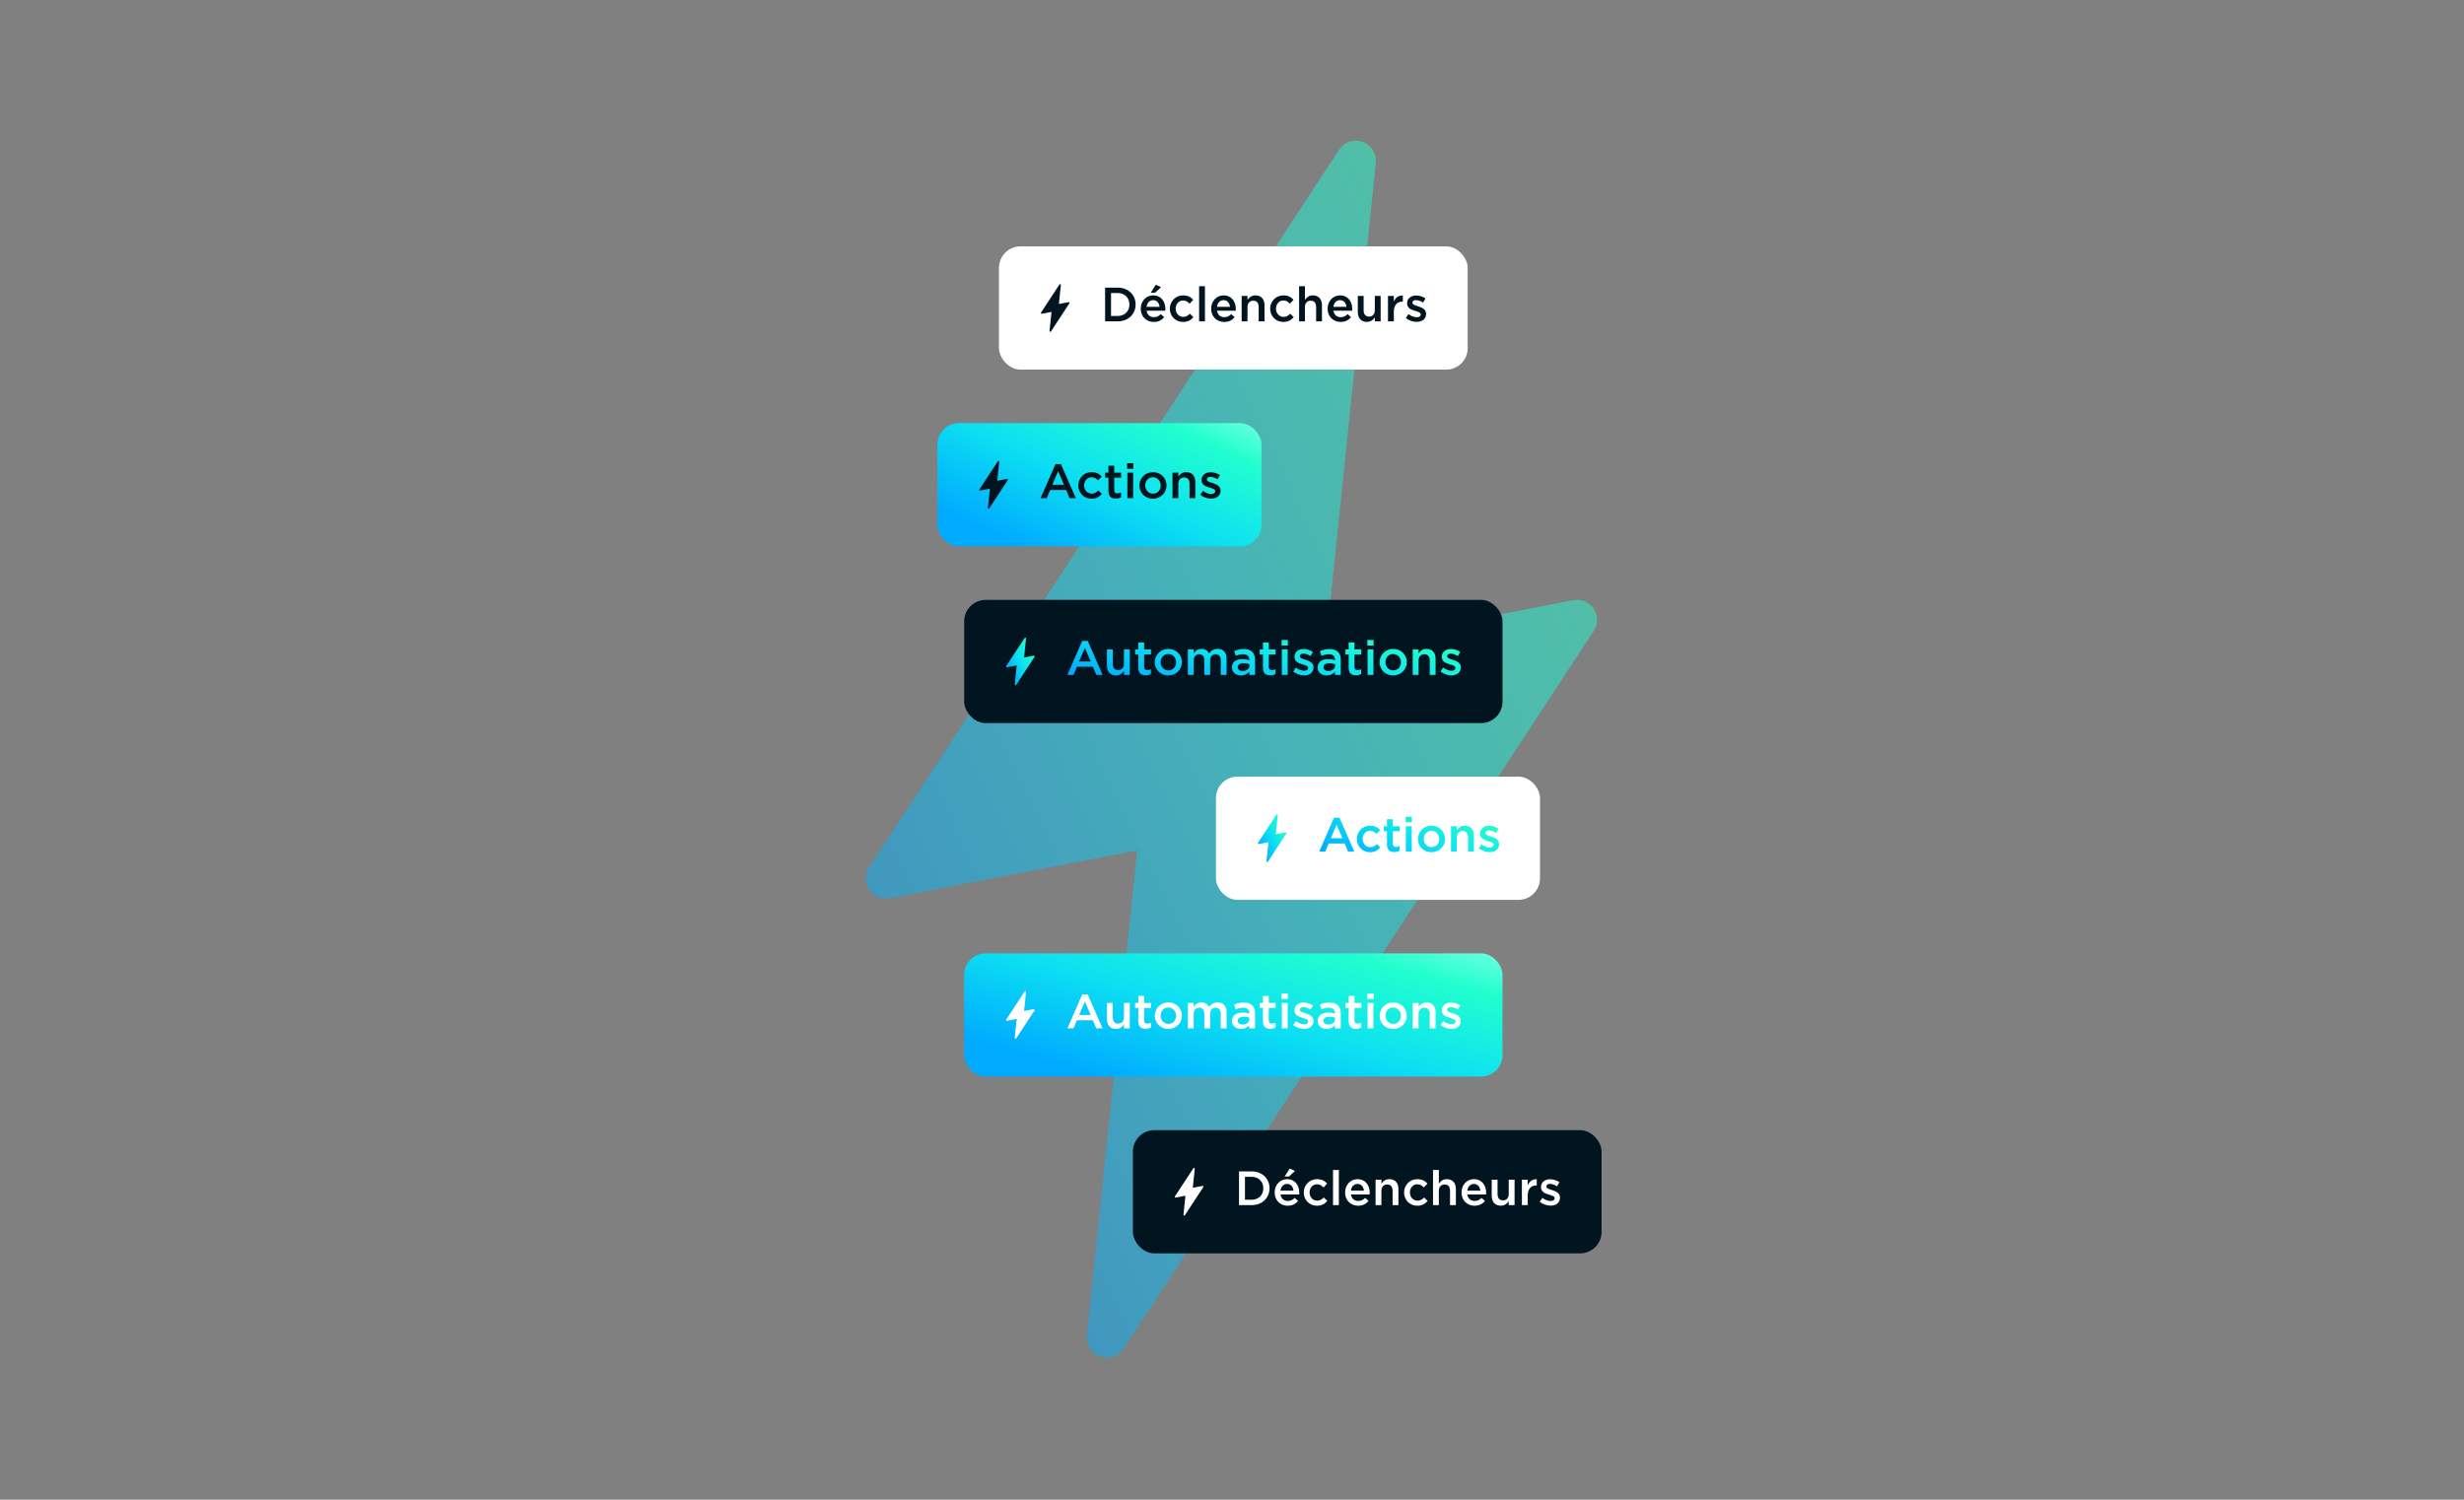
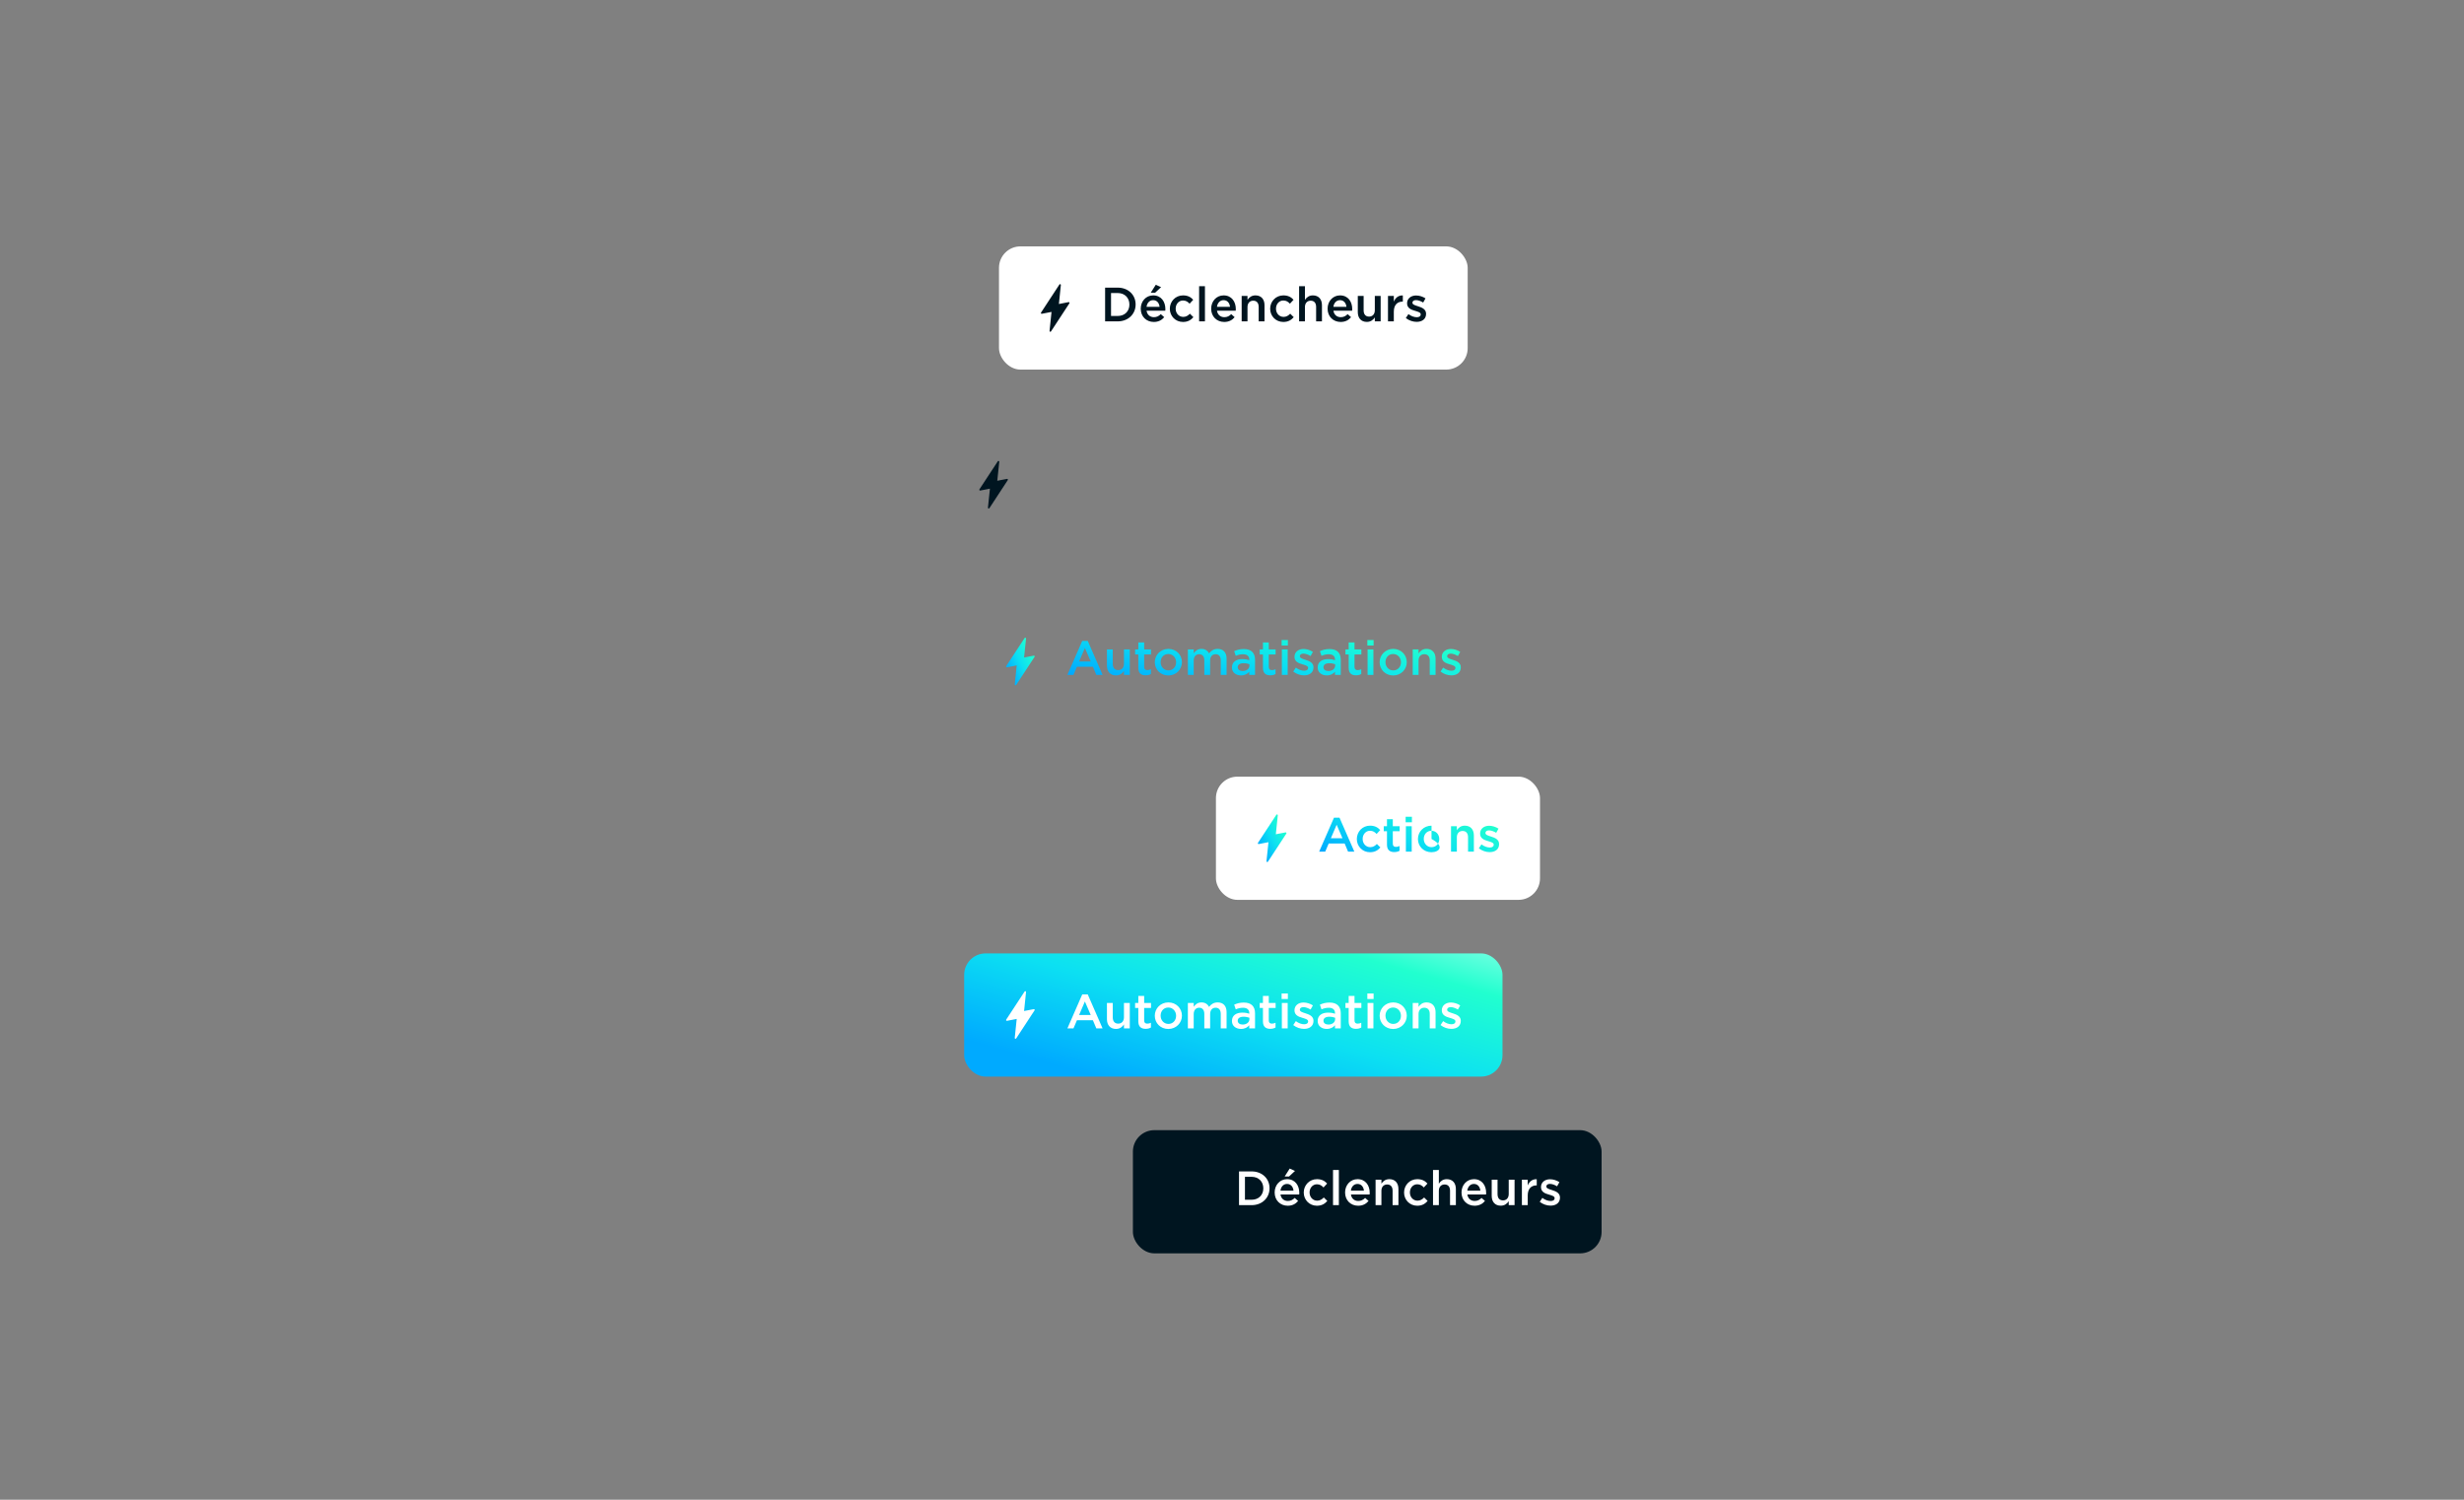
<svg xmlns="http://www.w3.org/2000/svg" width="920" height="560" viewBox="0 0 920 560" fill="none">
  <rect x="0" y="0" width="920" height="560" fill="#808080" stroke="none" />
-   <path d="M595.022 227.301C593.335 224.792 590.346 223.54 587.382 224.12L494.926 241.934L513.699 60.783C514.058 57.34 512.023 54.118 508.756 52.957C505.484 51.801 501.879 53.013 499.98 55.911L324.444 323.903C322.788 326.428 322.803 329.679 324.485 332.179C326.151 334.668 329.14 335.925 332.124 335.37L424.586 317.551L405.813 498.697C405.454 502.151 407.489 505.372 410.756 506.528C411.559 506.811 412.402 506.957 413.26 506.957C415.795 506.957 418.133 505.69 419.526 503.574L595.062 235.582C596.718 233.058 596.698 229.806 595.022 227.301Z" fill="url(#paint0_linear_1181_69906)" fill-opacity="0.5" />
  <rect x="373" y="92" width="175" height="46" rx="8" fill="white" />
  <path d="M399.282 112.938C399.216 112.84 399.1 112.791 398.984 112.813L395.366 113.511L396.1 106.422C396.114 106.287 396.035 106.161 395.907 106.116C395.779 106.071 395.638 106.118 395.563 106.231L388.695 116.718C388.63 116.817 388.63 116.944 388.696 117.042C388.761 117.139 388.878 117.188 388.995 117.167L392.613 116.469L391.879 123.558C391.865 123.693 391.944 123.819 392.072 123.864C392.103 123.875 392.136 123.881 392.17 123.881C392.269 123.881 392.361 123.831 392.415 123.749L399.284 113.262C399.349 113.163 399.348 113.036 399.282 112.938Z" fill="#001520" />
  <path d="M412.62 120V107.4H417.318C421.278 107.4 424.014 110.118 424.014 113.664V113.7C424.014 117.246 421.278 120 417.318 120H412.62ZM414.834 117.984H417.318C419.964 117.984 421.692 116.202 421.692 113.736V113.7C421.692 111.234 419.964 109.416 417.318 109.416H414.834V117.984ZM429.67 109.29L431.542 106.338L433.522 107.22L431.308 109.29H429.67ZM430.804 120.216C428.05 120.216 425.926 118.218 425.926 115.284V115.248C425.926 112.53 427.852 110.298 430.57 110.298C433.594 110.298 435.124 112.674 435.124 115.41C435.124 115.608 435.106 115.806 435.088 116.022H428.104C428.338 117.57 429.436 118.434 430.84 118.434C431.902 118.434 432.658 118.038 433.414 117.3L434.692 118.434C433.792 119.514 432.55 120.216 430.804 120.216ZM428.086 114.582H432.964C432.82 113.178 431.992 112.08 430.552 112.08C429.22 112.08 428.284 113.106 428.086 114.582ZM441.703 120.216C438.877 120.216 436.789 118.002 436.789 115.302V115.266C436.789 112.566 438.877 110.298 441.721 110.298C443.521 110.298 444.637 110.964 445.519 111.936L444.169 113.394C443.503 112.692 442.801 112.206 441.703 112.206C440.119 112.206 438.967 113.574 438.967 115.23V115.266C438.967 116.958 440.137 118.326 441.811 118.326C442.837 118.326 443.593 117.84 444.277 117.138L445.591 118.434C444.655 119.478 443.557 120.216 441.703 120.216ZM447.721 120V106.86H449.899V120H447.721ZM457.101 120.216C454.347 120.216 452.223 118.218 452.223 115.284V115.248C452.223 112.53 454.149 110.298 456.867 110.298C459.891 110.298 461.421 112.674 461.421 115.41C461.421 115.608 461.403 115.806 461.385 116.022H454.401C454.635 117.57 455.733 118.434 457.137 118.434C458.199 118.434 458.955 118.038 459.711 117.3L460.989 118.434C460.089 119.514 458.847 120.216 457.101 120.216ZM454.383 114.582H459.261C459.117 113.178 458.289 112.08 456.849 112.08C455.517 112.08 454.581 113.106 454.383 114.582ZM463.608 120V110.496H465.786V111.972C466.398 111.072 467.28 110.298 468.756 110.298C470.898 110.298 472.14 111.738 472.14 113.952V120H469.962V114.6C469.962 113.124 469.224 112.278 467.928 112.278C466.668 112.278 465.786 113.16 465.786 114.636V120H463.608ZM479.162 120.216C476.336 120.216 474.248 118.002 474.248 115.302V115.266C474.248 112.566 476.336 110.298 479.18 110.298C480.98 110.298 482.096 110.964 482.978 111.936L481.628 113.394C480.962 112.692 480.26 112.206 479.162 112.206C477.578 112.206 476.426 113.574 476.426 115.23V115.266C476.426 116.958 477.596 118.326 479.27 118.326C480.296 118.326 481.052 117.84 481.736 117.138L483.05 118.434C482.114 119.478 481.016 120.216 479.162 120.216ZM485.054 120V106.86H487.232V111.972C487.844 111.072 488.726 110.298 490.202 110.298C492.344 110.298 493.586 111.738 493.586 113.952V120H491.408V114.6C491.408 113.124 490.67 112.278 489.374 112.278C488.114 112.278 487.232 113.16 487.232 114.636V120H485.054ZM500.572 120.216C497.818 120.216 495.694 118.218 495.694 115.284V115.248C495.694 112.53 497.62 110.298 500.338 110.298C503.362 110.298 504.892 112.674 504.892 115.41C504.892 115.608 504.874 115.806 504.856 116.022H497.872C498.106 117.57 499.204 118.434 500.608 118.434C501.67 118.434 502.426 118.038 503.182 117.3L504.46 118.434C503.56 119.514 502.318 120.216 500.572 120.216ZM497.854 114.582H502.732C502.588 113.178 501.76 112.08 500.32 112.08C498.988 112.08 498.052 113.106 497.854 114.582ZM510.355 120.198C508.213 120.198 506.971 118.758 506.971 116.544V110.496H509.149V115.896C509.149 117.372 509.887 118.218 511.183 118.218C512.443 118.218 513.325 117.336 513.325 115.86V110.496H515.503V120H513.325V118.524C512.713 119.424 511.831 120.198 510.355 120.198ZM518.241 120V110.496H520.419V112.638C521.013 111.216 522.111 110.244 523.785 110.316V112.62H523.659C521.751 112.62 520.419 113.862 520.419 116.382V120H518.241ZM528.935 120.18C527.585 120.18 526.091 119.694 524.903 118.758L525.875 117.282C526.901 118.056 528.017 118.452 528.989 118.452C529.925 118.452 530.465 118.056 530.465 117.426V117.39C530.465 116.652 529.457 116.4 528.341 116.058C526.937 115.662 525.371 115.086 525.371 113.268V113.232C525.371 111.432 526.865 110.334 528.755 110.334C529.943 110.334 531.239 110.748 532.247 111.414L531.383 112.962C530.465 112.404 529.493 112.062 528.701 112.062C527.855 112.062 527.369 112.458 527.369 113.016V113.052C527.369 113.736 528.395 114.024 529.511 114.384C530.897 114.816 532.463 115.446 532.463 117.156V117.192C532.463 119.19 530.915 120.18 528.935 120.18Z" fill="#001520" />
  <rect x="360" y="356" width="201" height="46" rx="8" fill="url(#paint1_linear_1181_69906)" />
  <path d="M386.282 376.938C386.216 376.84 386.1 376.791 385.984 376.813L382.366 377.51L383.1 370.422C383.114 370.287 383.035 370.161 382.907 370.116C382.779 370.07 382.638 370.118 382.563 370.231L375.695 380.718C375.63 380.817 375.63 380.944 375.696 381.042C375.761 381.139 375.878 381.188 375.995 381.167L379.613 380.469L378.879 387.558C378.865 387.693 378.944 387.819 379.072 387.864C379.103 387.875 379.136 387.881 379.17 387.881C379.269 387.881 379.361 387.831 379.415 387.749L386.284 377.262C386.349 377.163 386.348 377.036 386.282 376.938Z" fill="white" />
  <path d="M398.54 384L404.084 371.31H406.136L411.68 384H409.34L408.062 380.958H402.104L400.808 384H398.54ZM402.914 378.996H407.252L405.074 373.956L402.914 378.996ZM416.689 384.198C414.547 384.198 413.305 382.758 413.305 380.544V374.496H415.483V379.896C415.483 381.372 416.221 382.218 417.517 382.218C418.777 382.218 419.659 381.336 419.659 379.86V374.496H421.837V384H419.659V382.524C419.047 383.424 418.165 384.198 416.689 384.198ZM427.761 384.162C426.159 384.162 425.025 383.46 425.025 381.372V376.368H423.819V374.496H425.025V371.886H427.203V374.496H429.759V376.368H427.203V381.03C427.203 381.876 427.635 382.218 428.373 382.218C428.859 382.218 429.291 382.11 429.723 381.894V383.676C429.183 383.982 428.571 384.162 427.761 384.162ZM436.212 384.216C433.314 384.216 431.172 382.002 431.172 379.302V379.266C431.172 376.548 433.332 374.298 436.248 374.298C439.164 374.298 441.306 376.512 441.306 379.23V379.266C441.306 381.966 439.146 384.216 436.212 384.216ZM436.248 382.326C438.012 382.326 439.128 380.94 439.128 379.302V379.266C439.128 377.592 437.922 376.206 436.212 376.206C434.466 376.206 433.35 377.574 433.35 379.23V379.266C433.35 380.922 434.556 382.326 436.248 382.326ZM443.524 384V374.496H445.702V375.936C446.314 375.09 447.142 374.298 448.6 374.298C449.968 374.298 450.922 374.964 451.426 375.972C452.2 374.964 453.208 374.298 454.648 374.298C456.718 374.298 457.978 375.612 457.978 377.934V384H455.8V378.6C455.8 377.088 455.098 376.278 453.874 376.278C452.686 376.278 451.84 377.106 451.84 378.636V384H449.662V378.582C449.662 377.106 448.942 376.278 447.736 376.278C446.53 376.278 445.702 377.178 445.702 378.654V384H443.524ZM468.602 384H466.442V382.83C465.794 383.604 464.804 384.198 463.364 384.198C461.564 384.198 459.98 383.172 459.98 381.264V381.228C459.98 379.122 461.618 378.114 463.832 378.114C464.984 378.114 465.722 378.276 466.46 378.51V378.33C466.46 377.016 465.632 376.296 464.12 376.296C463.058 376.296 462.266 376.53 461.402 376.89L460.808 375.144C461.852 374.676 462.878 374.352 464.426 374.352C467.234 374.352 468.602 375.828 468.602 378.366V384ZM466.496 380.562V380.022C465.938 379.806 465.164 379.644 464.318 379.644C462.95 379.644 462.14 380.202 462.14 381.12V381.156C462.14 382.056 462.95 382.56 463.976 382.56C465.416 382.56 466.496 381.75 466.496 380.562ZM474.29 384.162C472.688 384.162 471.554 383.46 471.554 381.372V376.368H470.348V374.496H471.554V371.886H473.732V374.496H476.288V376.368H473.732V381.03C473.732 381.876 474.164 382.218 474.902 382.218C475.388 382.218 475.82 382.11 476.252 381.894V383.676C475.712 383.982 475.1 384.162 474.29 384.162ZM478.523 373.038V370.968H480.863V373.038H478.523ZM478.613 384V374.496H480.791V384H478.613ZM486.896 384.18C485.546 384.18 484.052 383.694 482.864 382.758L483.836 381.282C484.862 382.056 485.978 382.452 486.95 382.452C487.886 382.452 488.426 382.056 488.426 381.426V381.39C488.426 380.652 487.418 380.4 486.302 380.058C484.898 379.662 483.332 379.086 483.332 377.268V377.232C483.332 375.432 484.826 374.334 486.716 374.334C487.904 374.334 489.2 374.748 490.208 375.414L489.344 376.962C488.426 376.404 487.454 376.062 486.662 376.062C485.816 376.062 485.33 376.458 485.33 377.016V377.052C485.33 377.736 486.356 378.024 487.472 378.384C488.858 378.816 490.424 379.446 490.424 381.156V381.192C490.424 383.19 488.876 384.18 486.896 384.18ZM500.612 384H498.452V382.83C497.804 383.604 496.814 384.198 495.374 384.198C493.574 384.198 491.99 383.172 491.99 381.264V381.228C491.99 379.122 493.628 378.114 495.842 378.114C496.994 378.114 497.732 378.276 498.47 378.51V378.33C498.47 377.016 497.642 376.296 496.13 376.296C495.068 376.296 494.276 376.53 493.412 376.89L492.818 375.144C493.862 374.676 494.888 374.352 496.436 374.352C499.244 374.352 500.612 375.828 500.612 378.366V384ZM498.506 380.562V380.022C497.948 379.806 497.174 379.644 496.328 379.644C494.96 379.644 494.15 380.202 494.15 381.12V381.156C494.15 382.056 494.96 382.56 495.986 382.56C497.426 382.56 498.506 381.75 498.506 380.562ZM506.3 384.162C504.698 384.162 503.564 383.46 503.564 381.372V376.368H502.358V374.496H503.564V371.886H505.742V374.496H508.298V376.368H505.742V381.03C505.742 381.876 506.174 382.218 506.912 382.218C507.398 382.218 507.83 382.11 508.262 381.894V383.676C507.722 383.982 507.11 384.162 506.3 384.162ZM510.533 373.038V370.968H512.873V373.038H510.533ZM510.623 384V374.496H512.801V384H510.623ZM520.165 384.216C517.267 384.216 515.125 382.002 515.125 379.302V379.266C515.125 376.548 517.285 374.298 520.201 374.298C523.117 374.298 525.259 376.512 525.259 379.23V379.266C525.259 381.966 523.099 384.216 520.165 384.216ZM520.201 382.326C521.965 382.326 523.081 380.94 523.081 379.302V379.266C523.081 377.592 521.875 376.206 520.165 376.206C518.419 376.206 517.303 377.574 517.303 379.23V379.266C517.303 380.922 518.509 382.326 520.201 382.326ZM527.477 384V374.496H529.655V375.972C530.267 375.072 531.149 374.298 532.625 374.298C534.767 374.298 536.009 375.738 536.009 377.952V384H533.831V378.6C533.831 377.124 533.093 376.278 531.797 376.278C530.537 376.278 529.655 377.16 529.655 378.636V384H527.477ZM541.897 384.18C540.547 384.18 539.053 383.694 537.865 382.758L538.837 381.282C539.863 382.056 540.979 382.452 541.951 382.452C542.887 382.452 543.427 382.056 543.427 381.426V381.39C543.427 380.652 542.419 380.4 541.303 380.058C539.899 379.662 538.333 379.086 538.333 377.268V377.232C538.333 375.432 539.827 374.334 541.717 374.334C542.905 374.334 544.201 374.748 545.209 375.414L544.345 376.962C543.427 376.404 542.455 376.062 541.663 376.062C540.817 376.062 540.331 376.458 540.331 377.016V377.052C540.331 377.736 541.357 378.024 542.473 378.384C543.859 378.816 545.425 379.446 545.425 381.156V381.192C545.425 383.19 543.877 384.18 541.897 384.18Z" fill="white" />
-   <rect x="360" y="224" width="201" height="46" rx="8" fill="#001520" />
  <path d="M386.282 244.938C386.216 244.84 386.1 244.791 385.984 244.813L382.366 245.511L383.1 238.422C383.114 238.287 383.035 238.161 382.907 238.116C382.779 238.071 382.638 238.118 382.563 238.231L375.695 248.718C375.63 248.817 375.63 248.944 375.696 249.042C375.761 249.139 375.878 249.188 375.995 249.167L379.613 248.469L378.879 255.558C378.865 255.693 378.944 255.819 379.072 255.864C379.103 255.875 379.136 255.881 379.17 255.881C379.269 255.881 379.361 255.831 379.415 255.749L386.284 245.262C386.349 245.163 386.348 245.036 386.282 244.938Z" fill="url(#paint2_linear_1181_69906)" />
  <path d="M398.54 252L404.084 239.31H406.136L411.68 252H409.34L408.062 248.958H402.104L400.808 252H398.54ZM402.914 246.996H407.252L405.074 241.956L402.914 246.996ZM416.689 252.198C414.547 252.198 413.305 250.758 413.305 248.544V242.496H415.483V247.896C415.483 249.372 416.221 250.218 417.517 250.218C418.777 250.218 419.659 249.336 419.659 247.86V242.496H421.837V252H419.659V250.524C419.047 251.424 418.165 252.198 416.689 252.198ZM427.761 252.162C426.159 252.162 425.025 251.46 425.025 249.372V244.368H423.819V242.496H425.025V239.886H427.203V242.496H429.759V244.368H427.203V249.03C427.203 249.876 427.635 250.218 428.373 250.218C428.859 250.218 429.291 250.11 429.723 249.894V251.676C429.183 251.982 428.571 252.162 427.761 252.162ZM436.212 252.216C433.314 252.216 431.172 250.002 431.172 247.302V247.266C431.172 244.548 433.332 242.298 436.248 242.298C439.164 242.298 441.306 244.512 441.306 247.23V247.266C441.306 249.966 439.146 252.216 436.212 252.216ZM436.248 250.326C438.012 250.326 439.128 248.94 439.128 247.302V247.266C439.128 245.592 437.922 244.206 436.212 244.206C434.466 244.206 433.35 245.574 433.35 247.23V247.266C433.35 248.922 434.556 250.326 436.248 250.326ZM443.524 252V242.496H445.702V243.936C446.314 243.09 447.142 242.298 448.6 242.298C449.968 242.298 450.922 242.964 451.426 243.972C452.2 242.964 453.208 242.298 454.648 242.298C456.718 242.298 457.978 243.612 457.978 245.934V252H455.8V246.6C455.8 245.088 455.098 244.278 453.874 244.278C452.686 244.278 451.84 245.106 451.84 246.636V252H449.662V246.582C449.662 245.106 448.942 244.278 447.736 244.278C446.53 244.278 445.702 245.178 445.702 246.654V252H443.524ZM468.602 252H466.442V250.83C465.794 251.604 464.804 252.198 463.364 252.198C461.564 252.198 459.98 251.172 459.98 249.264V249.228C459.98 247.122 461.618 246.114 463.832 246.114C464.984 246.114 465.722 246.276 466.46 246.51V246.33C466.46 245.016 465.632 244.296 464.12 244.296C463.058 244.296 462.266 244.53 461.402 244.89L460.808 243.144C461.852 242.676 462.878 242.352 464.426 242.352C467.234 242.352 468.602 243.828 468.602 246.366V252ZM466.496 248.562V248.022C465.938 247.806 465.164 247.644 464.318 247.644C462.95 247.644 462.14 248.202 462.14 249.12V249.156C462.14 250.056 462.95 250.56 463.976 250.56C465.416 250.56 466.496 249.75 466.496 248.562ZM474.29 252.162C472.688 252.162 471.554 251.46 471.554 249.372V244.368H470.348V242.496H471.554V239.886H473.732V242.496H476.288V244.368H473.732V249.03C473.732 249.876 474.164 250.218 474.902 250.218C475.388 250.218 475.82 250.11 476.252 249.894V251.676C475.712 251.982 475.1 252.162 474.29 252.162ZM478.523 241.038V238.968H480.863V241.038H478.523ZM478.613 252V242.496H480.791V252H478.613ZM486.896 252.18C485.546 252.18 484.052 251.694 482.864 250.758L483.836 249.282C484.862 250.056 485.978 250.452 486.95 250.452C487.886 250.452 488.426 250.056 488.426 249.426V249.39C488.426 248.652 487.418 248.4 486.302 248.058C484.898 247.662 483.332 247.086 483.332 245.268V245.232C483.332 243.432 484.826 242.334 486.716 242.334C487.904 242.334 489.2 242.748 490.208 243.414L489.344 244.962C488.426 244.404 487.454 244.062 486.662 244.062C485.816 244.062 485.33 244.458 485.33 245.016V245.052C485.33 245.736 486.356 246.024 487.472 246.384C488.858 246.816 490.424 247.446 490.424 249.156V249.192C490.424 251.19 488.876 252.18 486.896 252.18ZM500.612 252H498.452V250.83C497.804 251.604 496.814 252.198 495.374 252.198C493.574 252.198 491.99 251.172 491.99 249.264V249.228C491.99 247.122 493.628 246.114 495.842 246.114C496.994 246.114 497.732 246.276 498.47 246.51V246.33C498.47 245.016 497.642 244.296 496.13 244.296C495.068 244.296 494.276 244.53 493.412 244.89L492.818 243.144C493.862 242.676 494.888 242.352 496.436 242.352C499.244 242.352 500.612 243.828 500.612 246.366V252ZM498.506 248.562V248.022C497.948 247.806 497.174 247.644 496.328 247.644C494.96 247.644 494.15 248.202 494.15 249.12V249.156C494.15 250.056 494.96 250.56 495.986 250.56C497.426 250.56 498.506 249.75 498.506 248.562ZM506.3 252.162C504.698 252.162 503.564 251.46 503.564 249.372V244.368H502.358V242.496H503.564V239.886H505.742V242.496H508.298V244.368H505.742V249.03C505.742 249.876 506.174 250.218 506.912 250.218C507.398 250.218 507.83 250.11 508.262 249.894V251.676C507.722 251.982 507.11 252.162 506.3 252.162ZM510.533 241.038V238.968H512.873V241.038H510.533ZM510.623 252V242.496H512.801V252H510.623ZM520.165 252.216C517.267 252.216 515.125 250.002 515.125 247.302V247.266C515.125 244.548 517.285 242.298 520.201 242.298C523.117 242.298 525.259 244.512 525.259 247.23V247.266C525.259 249.966 523.099 252.216 520.165 252.216ZM520.201 250.326C521.965 250.326 523.081 248.94 523.081 247.302V247.266C523.081 245.592 521.875 244.206 520.165 244.206C518.419 244.206 517.303 245.574 517.303 247.23V247.266C517.303 248.922 518.509 250.326 520.201 250.326ZM527.477 252V242.496H529.655V243.972C530.267 243.072 531.149 242.298 532.625 242.298C534.767 242.298 536.009 243.738 536.009 245.952V252H533.831V246.6C533.831 245.124 533.093 244.278 531.797 244.278C530.537 244.278 529.655 245.16 529.655 246.636V252H527.477ZM541.897 252.18C540.547 252.18 539.053 251.694 537.865 250.758L538.837 249.282C539.863 250.056 540.979 250.452 541.951 250.452C542.887 250.452 543.427 250.056 543.427 249.426V249.39C543.427 248.652 542.419 248.4 541.303 248.058C539.899 247.662 538.333 247.086 538.333 245.268V245.232C538.333 243.432 539.827 242.334 541.717 242.334C542.905 242.334 544.201 242.748 545.209 243.414L544.345 244.962C543.427 244.404 542.455 244.062 541.663 244.062C540.817 244.062 540.331 244.458 540.331 245.016V245.052C540.331 245.736 541.357 246.024 542.473 246.384C543.859 246.816 545.425 247.446 545.425 249.156V249.192C545.425 251.19 543.877 252.18 541.897 252.18Z" fill="url(#paint3_linear_1181_69906)" />
  <rect x="423" y="422" width="175" height="46" rx="8" fill="#001520" />
-   <path d="M449.282 442.938C449.216 442.84 449.1 442.791 448.984 442.813L445.366 443.511L446.1 436.422C446.114 436.287 446.035 436.161 445.907 436.116C445.779 436.071 445.638 436.118 445.563 436.231L438.695 446.718C438.63 446.817 438.63 446.944 438.696 447.042C438.761 447.139 438.878 447.188 438.995 447.167L442.613 446.469L441.879 453.558C441.865 453.693 441.944 453.819 442.072 453.864C442.103 453.875 442.136 453.881 442.17 453.881C442.269 453.881 442.361 453.831 442.415 453.749L449.284 443.262C449.349 443.163 449.348 443.036 449.282 442.938Z" fill="white" />
  <path d="M462.62 450V437.4H467.318C471.278 437.4 474.014 440.118 474.014 443.664V443.7C474.014 447.246 471.278 450 467.318 450H462.62ZM464.834 447.984H467.318C469.964 447.984 471.692 446.202 471.692 443.736V443.7C471.692 441.234 469.964 439.416 467.318 439.416H464.834V447.984ZM479.67 439.29L481.542 436.338L483.522 437.22L481.308 439.29H479.67ZM480.804 450.216C478.05 450.216 475.926 448.218 475.926 445.284V445.248C475.926 442.53 477.852 440.298 480.57 440.298C483.594 440.298 485.124 442.674 485.124 445.41C485.124 445.608 485.106 445.806 485.088 446.022H478.104C478.338 447.57 479.436 448.434 480.84 448.434C481.902 448.434 482.658 448.038 483.414 447.3L484.692 448.434C483.792 449.514 482.55 450.216 480.804 450.216ZM478.086 444.582H482.964C482.82 443.178 481.992 442.08 480.552 442.08C479.22 442.08 478.284 443.106 478.086 444.582ZM491.703 450.216C488.877 450.216 486.789 448.002 486.789 445.302V445.266C486.789 442.566 488.877 440.298 491.721 440.298C493.521 440.298 494.637 440.964 495.519 441.936L494.169 443.394C493.503 442.692 492.801 442.206 491.703 442.206C490.119 442.206 488.967 443.574 488.967 445.23V445.266C488.967 446.958 490.137 448.326 491.811 448.326C492.837 448.326 493.593 447.84 494.277 447.138L495.591 448.434C494.655 449.478 493.557 450.216 491.703 450.216ZM497.721 450V436.86H499.899V450H497.721ZM507.101 450.216C504.347 450.216 502.223 448.218 502.223 445.284V445.248C502.223 442.53 504.149 440.298 506.867 440.298C509.891 440.298 511.421 442.674 511.421 445.41C511.421 445.608 511.403 445.806 511.385 446.022H504.401C504.635 447.57 505.733 448.434 507.137 448.434C508.199 448.434 508.955 448.038 509.711 447.3L510.989 448.434C510.089 449.514 508.847 450.216 507.101 450.216ZM504.383 444.582H509.261C509.117 443.178 508.289 442.08 506.849 442.08C505.517 442.08 504.581 443.106 504.383 444.582ZM513.608 450V440.496H515.786V441.972C516.398 441.072 517.28 440.298 518.756 440.298C520.898 440.298 522.14 441.738 522.14 443.952V450H519.962V444.6C519.962 443.124 519.224 442.278 517.928 442.278C516.668 442.278 515.786 443.16 515.786 444.636V450H513.608ZM529.162 450.216C526.336 450.216 524.248 448.002 524.248 445.302V445.266C524.248 442.566 526.336 440.298 529.18 440.298C530.98 440.298 532.096 440.964 532.978 441.936L531.628 443.394C530.962 442.692 530.26 442.206 529.162 442.206C527.578 442.206 526.426 443.574 526.426 445.23V445.266C526.426 446.958 527.596 448.326 529.27 448.326C530.296 448.326 531.052 447.84 531.736 447.138L533.05 448.434C532.114 449.478 531.016 450.216 529.162 450.216ZM535.054 450V436.86H537.232V441.972C537.844 441.072 538.726 440.298 540.202 440.298C542.344 440.298 543.586 441.738 543.586 443.952V450H541.408V444.6C541.408 443.124 540.67 442.278 539.374 442.278C538.114 442.278 537.232 443.16 537.232 444.636V450H535.054ZM550.572 450.216C547.818 450.216 545.694 448.218 545.694 445.284V445.248C545.694 442.53 547.62 440.298 550.338 440.298C553.362 440.298 554.892 442.674 554.892 445.41C554.892 445.608 554.874 445.806 554.856 446.022H547.872C548.106 447.57 549.204 448.434 550.608 448.434C551.67 448.434 552.426 448.038 553.182 447.3L554.46 448.434C553.56 449.514 552.318 450.216 550.572 450.216ZM547.854 444.582H552.732C552.588 443.178 551.76 442.08 550.32 442.08C548.988 442.08 548.052 443.106 547.854 444.582ZM560.355 450.198C558.213 450.198 556.971 448.758 556.971 446.544V440.496H559.149V445.896C559.149 447.372 559.887 448.218 561.183 448.218C562.443 448.218 563.325 447.336 563.325 445.86V440.496H565.503V450H563.325V448.524C562.713 449.424 561.831 450.198 560.355 450.198ZM568.241 450V440.496H570.419V442.638C571.013 441.216 572.111 440.244 573.785 440.316V442.62H573.659C571.751 442.62 570.419 443.862 570.419 446.382V450H568.241ZM578.935 450.18C577.585 450.18 576.091 449.694 574.903 448.758L575.875 447.282C576.901 448.056 578.017 448.452 578.989 448.452C579.925 448.452 580.465 448.056 580.465 447.426V447.39C580.465 446.652 579.457 446.4 578.341 446.058C576.937 445.662 575.371 445.086 575.371 443.268V443.232C575.371 441.432 576.865 440.334 578.755 440.334C579.943 440.334 581.239 440.748 582.247 441.414L581.383 442.962C580.465 442.404 579.493 442.062 578.701 442.062C577.855 442.062 577.369 442.458 577.369 443.016V443.052C577.369 443.736 578.395 444.024 579.511 444.384C580.897 444.816 582.463 445.446 582.463 447.156V447.192C582.463 449.19 580.915 450.18 578.935 450.18Z" fill="white" />
  <rect x="454" y="290" width="121" height="46" rx="8" fill="white" />
  <path d="M480.282 310.938C480.216 310.84 480.1 310.791 479.984 310.813L476.366 311.511L477.1 304.422C477.114 304.287 477.035 304.161 476.907 304.116C476.779 304.071 476.638 304.118 476.563 304.231L469.695 314.718C469.63 314.817 469.63 314.944 469.696 315.042C469.761 315.139 469.878 315.188 469.995 315.167L473.613 314.469L472.879 321.558C472.865 321.693 472.944 321.819 473.072 321.864C473.103 321.875 473.136 321.881 473.17 321.881C473.269 321.881 473.361 321.831 473.415 321.749L480.284 311.262C480.349 311.163 480.348 311.036 480.282 310.938Z" fill="url(#paint4_linear_1181_69906)" />
-   <path d="M492.54 318L498.084 305.31H500.136L505.68 318H503.34L502.062 314.958H496.104L494.808 318H492.54ZM496.914 312.996H501.252L499.074 307.956L496.914 312.996ZM511.524 318.216C508.698 318.216 506.61 316.002 506.61 313.302V313.266C506.61 310.566 508.698 308.298 511.542 308.298C513.342 308.298 514.458 308.964 515.34 309.936L513.99 311.394C513.324 310.692 512.622 310.206 511.524 310.206C509.94 310.206 508.788 311.574 508.788 313.23V313.266C508.788 314.958 509.958 316.326 511.632 316.326C512.658 316.326 513.414 315.84 514.098 315.138L515.412 316.434C514.476 317.478 513.378 318.216 511.524 318.216ZM520.601 318.162C518.999 318.162 517.865 317.46 517.865 315.372V310.368H516.659V308.496H517.865V305.886H520.043V308.496H522.599V310.368H520.043V315.03C520.043 315.876 520.475 316.218 521.213 316.218C521.699 316.218 522.131 316.11 522.563 315.894V317.676C522.023 317.982 521.411 318.162 520.601 318.162ZM524.834 307.038V304.968H527.174V307.038H524.834ZM524.924 318V308.496H527.102V318H524.924ZM534.466 318.216C531.568 318.216 529.426 316.002 529.426 313.302V313.266C529.426 310.548 531.586 308.298 534.502 308.298C537.418 308.298 539.56 310.512 539.56 313.23V313.266C539.56 315.966 537.4 318.216 534.466 318.216ZM534.502 316.326C536.266 316.326 537.382 314.94 537.382 313.302V313.266C537.382 311.592 536.176 310.206 534.466 310.206C532.72 310.206 531.604 311.574 531.604 313.23V313.266C531.604 314.922 532.81 316.326 534.502 316.326ZM541.778 318V308.496H543.956V309.972C544.568 309.072 545.45 308.298 546.926 308.298C549.068 308.298 550.31 309.738 550.31 311.952V318H548.132V312.6C548.132 311.124 547.394 310.278 546.098 310.278C544.838 310.278 543.956 311.16 543.956 312.636V318H541.778ZM556.198 318.18C554.848 318.18 553.354 317.694 552.166 316.758L553.138 315.282C554.164 316.056 555.28 316.452 556.252 316.452C557.188 316.452 557.728 316.056 557.728 315.426V315.39C557.728 314.652 556.72 314.4 555.604 314.058C554.2 313.662 552.634 313.086 552.634 311.268V311.232C552.634 309.432 554.128 308.334 556.018 308.334C557.206 308.334 558.502 308.748 559.51 309.414L558.646 310.962C557.728 310.404 556.756 310.062 555.964 310.062C555.118 310.062 554.632 310.458 554.632 311.016V311.052C554.632 311.736 555.658 312.024 556.774 312.384C558.16 312.816 559.726 313.446 559.726 315.156V315.192C559.726 317.19 558.178 318.18 556.198 318.18Z" fill="url(#paint5_linear_1181_69906)" />
-   <rect x="350" y="158" width="121" height="46" rx="8" fill="url(#paint6_linear_1181_69906)" />
+   <path d="M492.54 318L498.084 305.31H500.136L505.68 318H503.34L502.062 314.958H496.104L494.808 318H492.54ZM496.914 312.996H501.252L499.074 307.956L496.914 312.996ZM511.524 318.216C508.698 318.216 506.61 316.002 506.61 313.302V313.266C506.61 310.566 508.698 308.298 511.542 308.298C513.342 308.298 514.458 308.964 515.34 309.936L513.99 311.394C513.324 310.692 512.622 310.206 511.524 310.206C509.94 310.206 508.788 311.574 508.788 313.23V313.266C508.788 314.958 509.958 316.326 511.632 316.326C512.658 316.326 513.414 315.84 514.098 315.138L515.412 316.434C514.476 317.478 513.378 318.216 511.524 318.216ZM520.601 318.162C518.999 318.162 517.865 317.46 517.865 315.372V310.368H516.659V308.496H517.865V305.886H520.043V308.496H522.599V310.368H520.043V315.03C520.043 315.876 520.475 316.218 521.213 316.218C521.699 316.218 522.131 316.11 522.563 315.894V317.676C522.023 317.982 521.411 318.162 520.601 318.162ZM524.834 307.038V304.968H527.174V307.038H524.834ZM524.924 318V308.496H527.102V318H524.924ZM534.466 318.216C531.568 318.216 529.426 316.002 529.426 313.302V313.266C529.426 310.548 531.586 308.298 534.502 308.298V313.266C539.56 315.966 537.4 318.216 534.466 318.216ZM534.502 316.326C536.266 316.326 537.382 314.94 537.382 313.302V313.266C537.382 311.592 536.176 310.206 534.466 310.206C532.72 310.206 531.604 311.574 531.604 313.23V313.266C531.604 314.922 532.81 316.326 534.502 316.326ZM541.778 318V308.496H543.956V309.972C544.568 309.072 545.45 308.298 546.926 308.298C549.068 308.298 550.31 309.738 550.31 311.952V318H548.132V312.6C548.132 311.124 547.394 310.278 546.098 310.278C544.838 310.278 543.956 311.16 543.956 312.636V318H541.778ZM556.198 318.18C554.848 318.18 553.354 317.694 552.166 316.758L553.138 315.282C554.164 316.056 555.28 316.452 556.252 316.452C557.188 316.452 557.728 316.056 557.728 315.426V315.39C557.728 314.652 556.72 314.4 555.604 314.058C554.2 313.662 552.634 313.086 552.634 311.268V311.232C552.634 309.432 554.128 308.334 556.018 308.334C557.206 308.334 558.502 308.748 559.51 309.414L558.646 310.962C557.728 310.404 556.756 310.062 555.964 310.062C555.118 310.062 554.632 310.458 554.632 311.016V311.052C554.632 311.736 555.658 312.024 556.774 312.384C558.16 312.816 559.726 313.446 559.726 315.156V315.192C559.726 317.19 558.178 318.18 556.198 318.18Z" fill="url(#paint5_linear_1181_69906)" />
  <path d="M376.282 178.938C376.216 178.84 376.1 178.791 375.984 178.813L372.366 179.511L373.1 172.422C373.114 172.287 373.035 172.161 372.907 172.116C372.779 172.071 372.638 172.118 372.563 172.231L365.695 182.718C365.63 182.817 365.63 182.944 365.696 183.042C365.761 183.139 365.878 183.188 365.995 183.167L369.613 182.469L368.879 189.558C368.865 189.693 368.944 189.819 369.072 189.864C369.103 189.875 369.136 189.881 369.17 189.881C369.269 189.881 369.361 189.831 369.415 189.749L376.284 179.262C376.349 179.163 376.348 179.036 376.282 178.938Z" fill="#001520" />
-   <path d="M388.54 186L394.084 173.31H396.136L401.68 186H399.34L398.062 182.958H392.104L390.808 186H388.54ZM392.914 180.996H397.252L395.074 175.956L392.914 180.996ZM407.524 186.216C404.698 186.216 402.61 184.002 402.61 181.302V181.266C402.61 178.566 404.698 176.298 407.542 176.298C409.342 176.298 410.458 176.964 411.34 177.936L409.99 179.394C409.324 178.692 408.622 178.206 407.524 178.206C405.94 178.206 404.788 179.574 404.788 181.23V181.266C404.788 182.958 405.958 184.326 407.632 184.326C408.658 184.326 409.414 183.84 410.098 183.138L411.412 184.434C410.476 185.478 409.378 186.216 407.524 186.216ZM416.601 186.162C414.999 186.162 413.865 185.46 413.865 183.372V178.368H412.659V176.496H413.865V173.886H416.043V176.496H418.599V178.368H416.043V183.03C416.043 183.876 416.475 184.218 417.213 184.218C417.699 184.218 418.131 184.11 418.563 183.894V185.676C418.023 185.982 417.411 186.162 416.601 186.162ZM420.834 175.038V172.968H423.174V175.038H420.834ZM420.924 186V176.496H423.102V186H420.924ZM430.466 186.216C427.568 186.216 425.426 184.002 425.426 181.302V181.266C425.426 178.548 427.586 176.298 430.502 176.298C433.418 176.298 435.56 178.512 435.56 181.23V181.266C435.56 183.966 433.4 186.216 430.466 186.216ZM430.502 184.326C432.266 184.326 433.382 182.94 433.382 181.302V181.266C433.382 179.592 432.176 178.206 430.466 178.206C428.72 178.206 427.604 179.574 427.604 181.23V181.266C427.604 182.922 428.81 184.326 430.502 184.326ZM437.778 186V176.496H439.956V177.972C440.568 177.072 441.45 176.298 442.926 176.298C445.068 176.298 446.31 177.738 446.31 179.952V186H444.132V180.6C444.132 179.124 443.394 178.278 442.098 178.278C440.838 178.278 439.956 179.16 439.956 180.636V186H437.778ZM452.198 186.18C450.848 186.18 449.354 185.694 448.166 184.758L449.138 183.282C450.164 184.056 451.28 184.452 452.252 184.452C453.188 184.452 453.728 184.056 453.728 183.426V183.39C453.728 182.652 452.72 182.4 451.604 182.058C450.2 181.662 448.634 181.086 448.634 179.268V179.232C448.634 177.432 450.128 176.334 452.018 176.334C453.206 176.334 454.502 176.748 455.51 177.414L454.646 178.962C453.728 178.404 452.756 178.062 451.964 178.062C451.118 178.062 450.632 178.458 450.632 179.016V179.052C450.632 179.736 451.658 180.024 452.774 180.384C454.16 180.816 455.726 181.446 455.726 183.156V183.192C455.726 185.19 454.178 186.18 452.198 186.18Z" fill="#001520" />
  <defs>
    <linearGradient id="paint0_linear_1181_69906" x1="323.213" y1="506.957" x2="722.812" y2="312.454" gradientUnits="userSpaceOnUse">
      <stop offset="0.135" stop-color="#00AAFF" />
      <stop offset="0.495" stop-color="#0CE0F2" />
      <stop offset="0.839" stop-color="#21FFCF" />
      <stop offset="1" stop-color="#6EFFE0" />
    </linearGradient>
    <linearGradient id="paint1_linear_1181_69906" x1="360" y1="402" x2="386.895" y2="306.809" gradientUnits="userSpaceOnUse">
      <stop offset="0.135" stop-color="#00AAFF" />
      <stop offset="0.495" stop-color="#0CE0F2" />
      <stop offset="0.839" stop-color="#21FFCF" />
      <stop offset="1" stop-color="#6EFFE0" />
    </linearGradient>
    <linearGradient id="paint2_linear_1181_69906" x1="375.646" y1="255.881" x2="391.283" y2="248.27" gradientUnits="userSpaceOnUse">
      <stop offset="0.135" stop-color="#00AAFF" />
      <stop offset="0.495" stop-color="#0CE0F2" />
      <stop offset="0.839" stop-color="#21FFCF" />
      <stop offset="1" stop-color="#6EFFE0" />
    </linearGradient>
    <linearGradient id="paint3_linear_1181_69906" x1="398" y1="258" x2="406.673" y2="210.42" gradientUnits="userSpaceOnUse">
      <stop offset="0.135" stop-color="#00AAFF" />
      <stop offset="0.495" stop-color="#0CE0F2" />
      <stop offset="0.839" stop-color="#21FFCF" />
      <stop offset="1" stop-color="#6EFFE0" />
    </linearGradient>
    <linearGradient id="paint4_linear_1181_69906" x1="469.646" y1="321.881" x2="485.283" y2="314.27" gradientUnits="userSpaceOnUse">
      <stop offset="0.135" stop-color="#00AAFF" />
      <stop offset="0.495" stop-color="#0CE0F2" />
      <stop offset="0.839" stop-color="#21FFCF" />
      <stop offset="1" stop-color="#6EFFE0" />
    </linearGradient>
    <linearGradient id="paint5_linear_1181_69906" x1="492" y1="324" x2="508.755" y2="281.435" gradientUnits="userSpaceOnUse">
      <stop offset="0.135" stop-color="#00AAFF" />
      <stop offset="0.495" stop-color="#0CE0F2" />
      <stop offset="0.839" stop-color="#21FFCF" />
      <stop offset="1" stop-color="#6EFFE0" />
    </linearGradient>
    <linearGradient id="paint6_linear_1181_69906" x1="350" y1="204" x2="389.535" y2="119.765" gradientUnits="userSpaceOnUse">
      <stop offset="0.135" stop-color="#00AAFF" />
      <stop offset="0.495" stop-color="#0CE0F2" />
      <stop offset="0.839" stop-color="#21FFCF" />
      <stop offset="1" stop-color="#6EFFE0" />
    </linearGradient>
  </defs>
</svg>